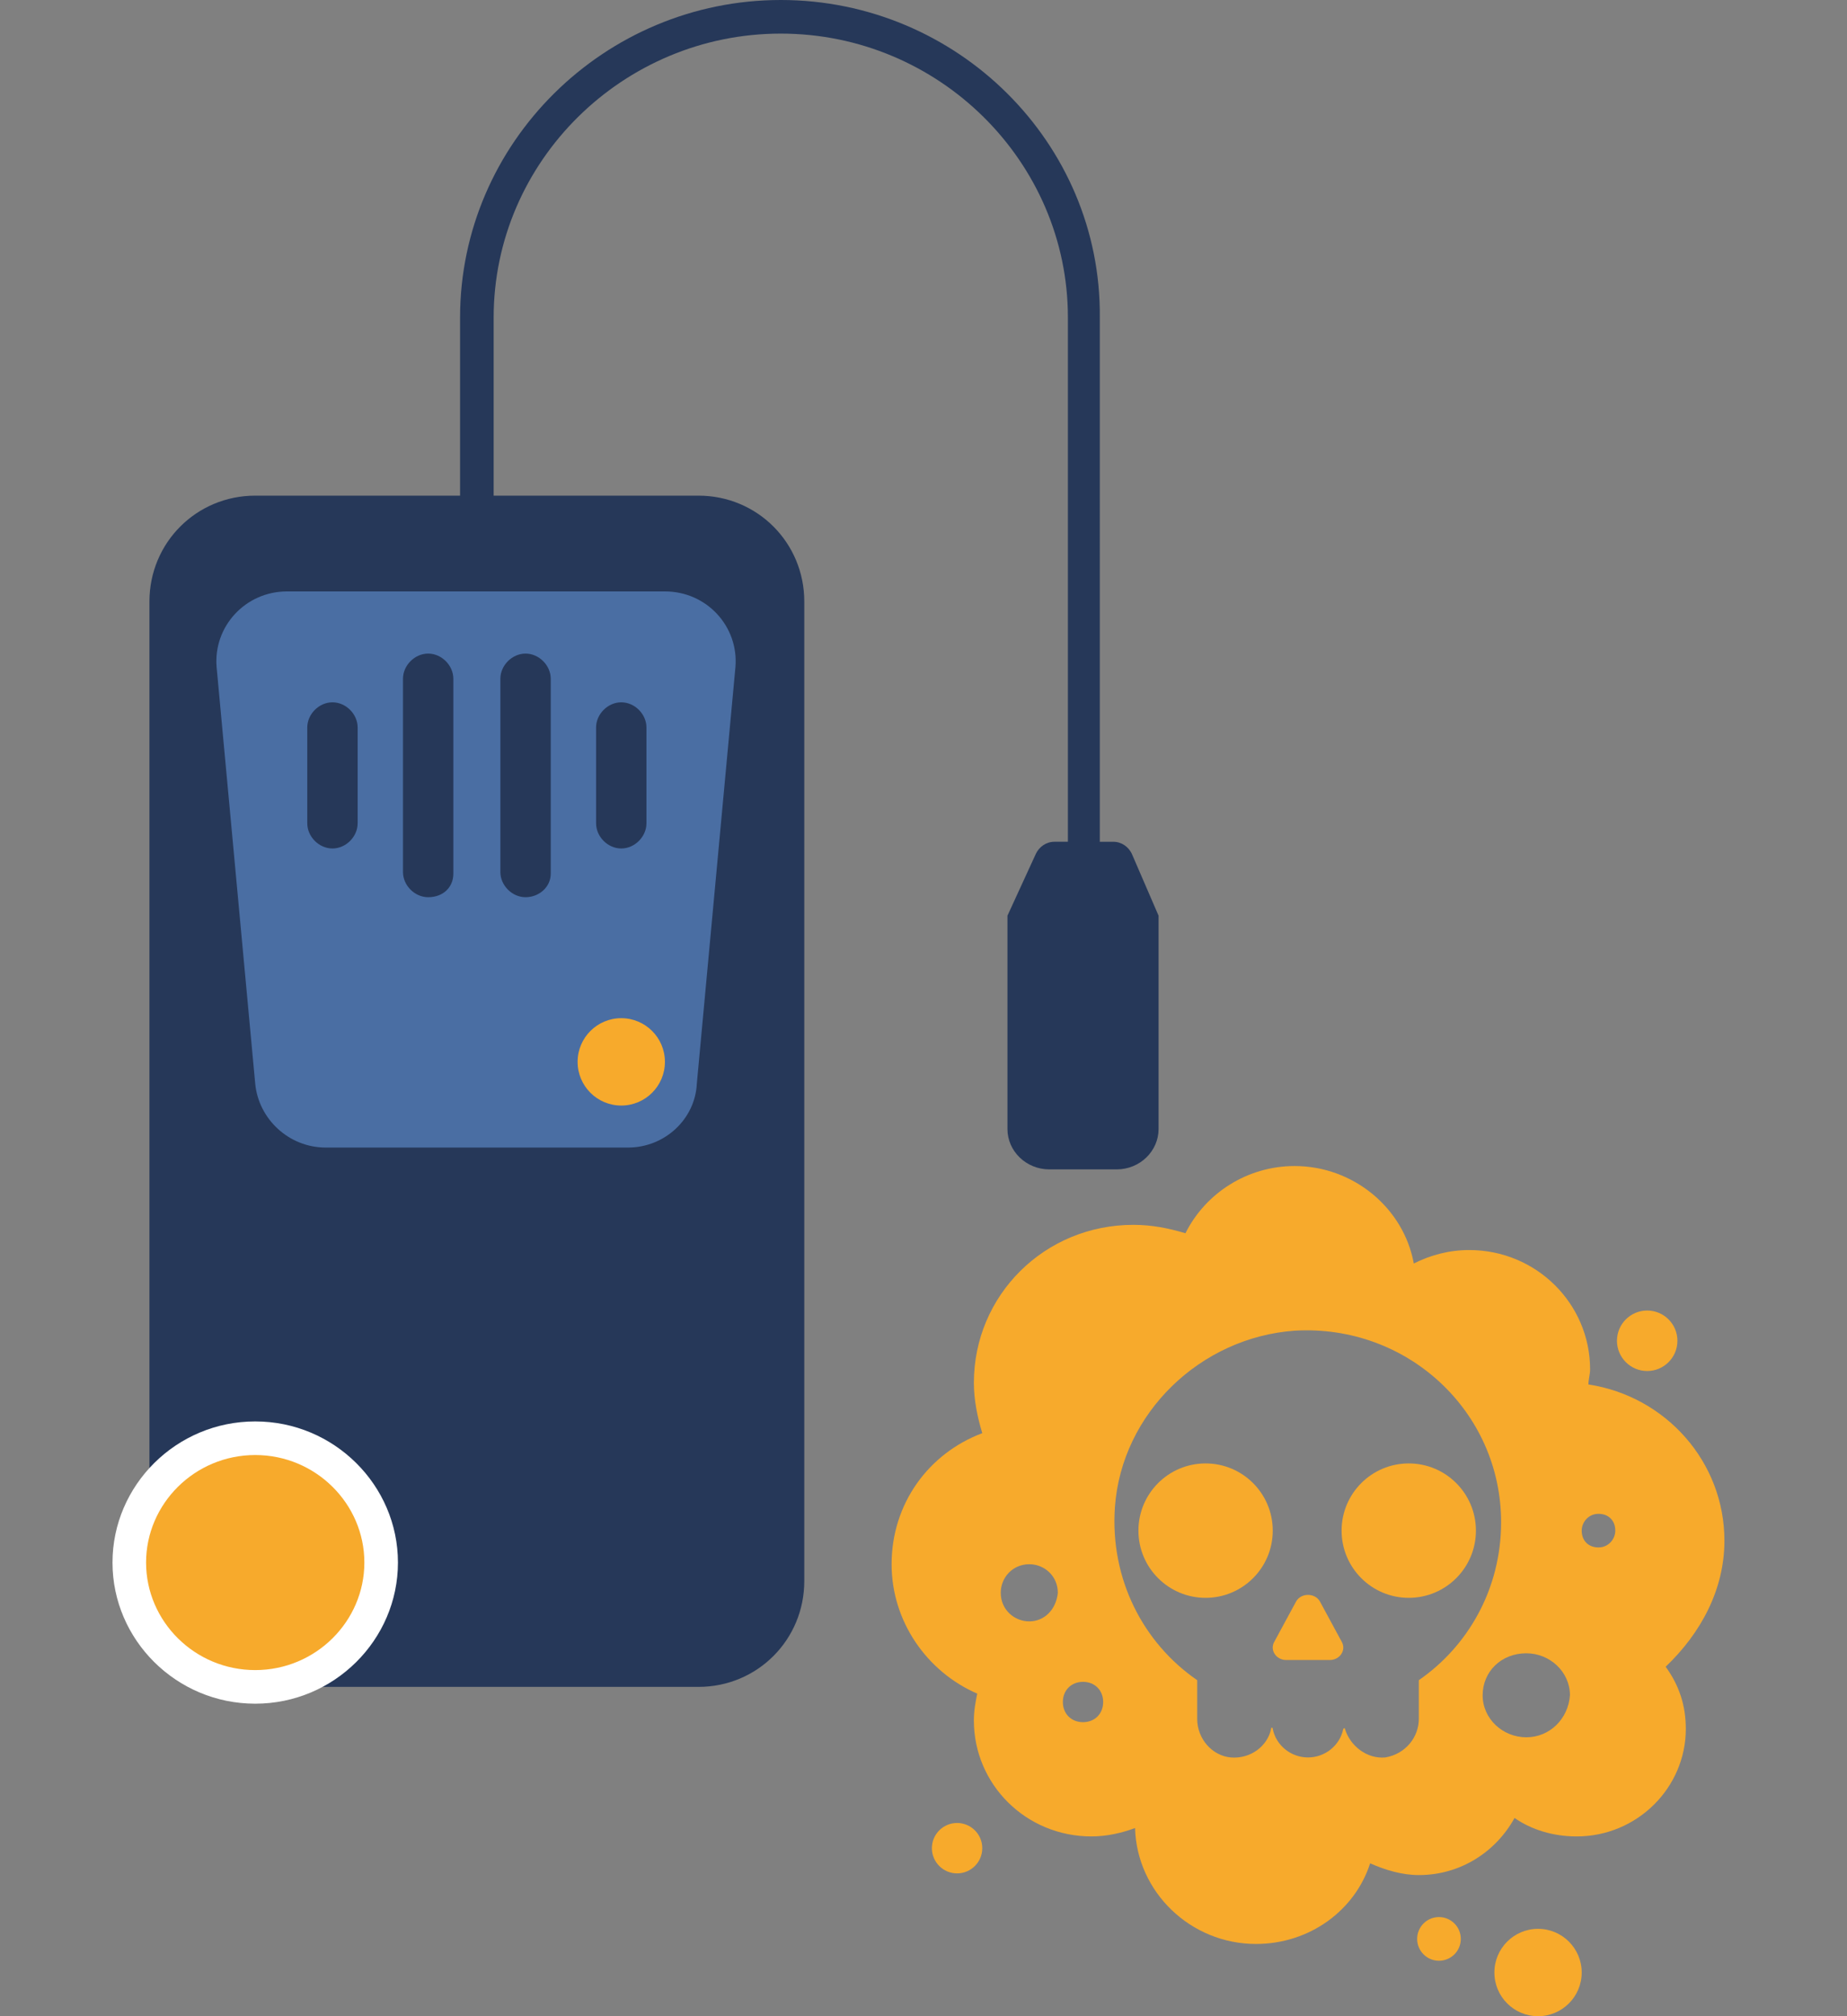
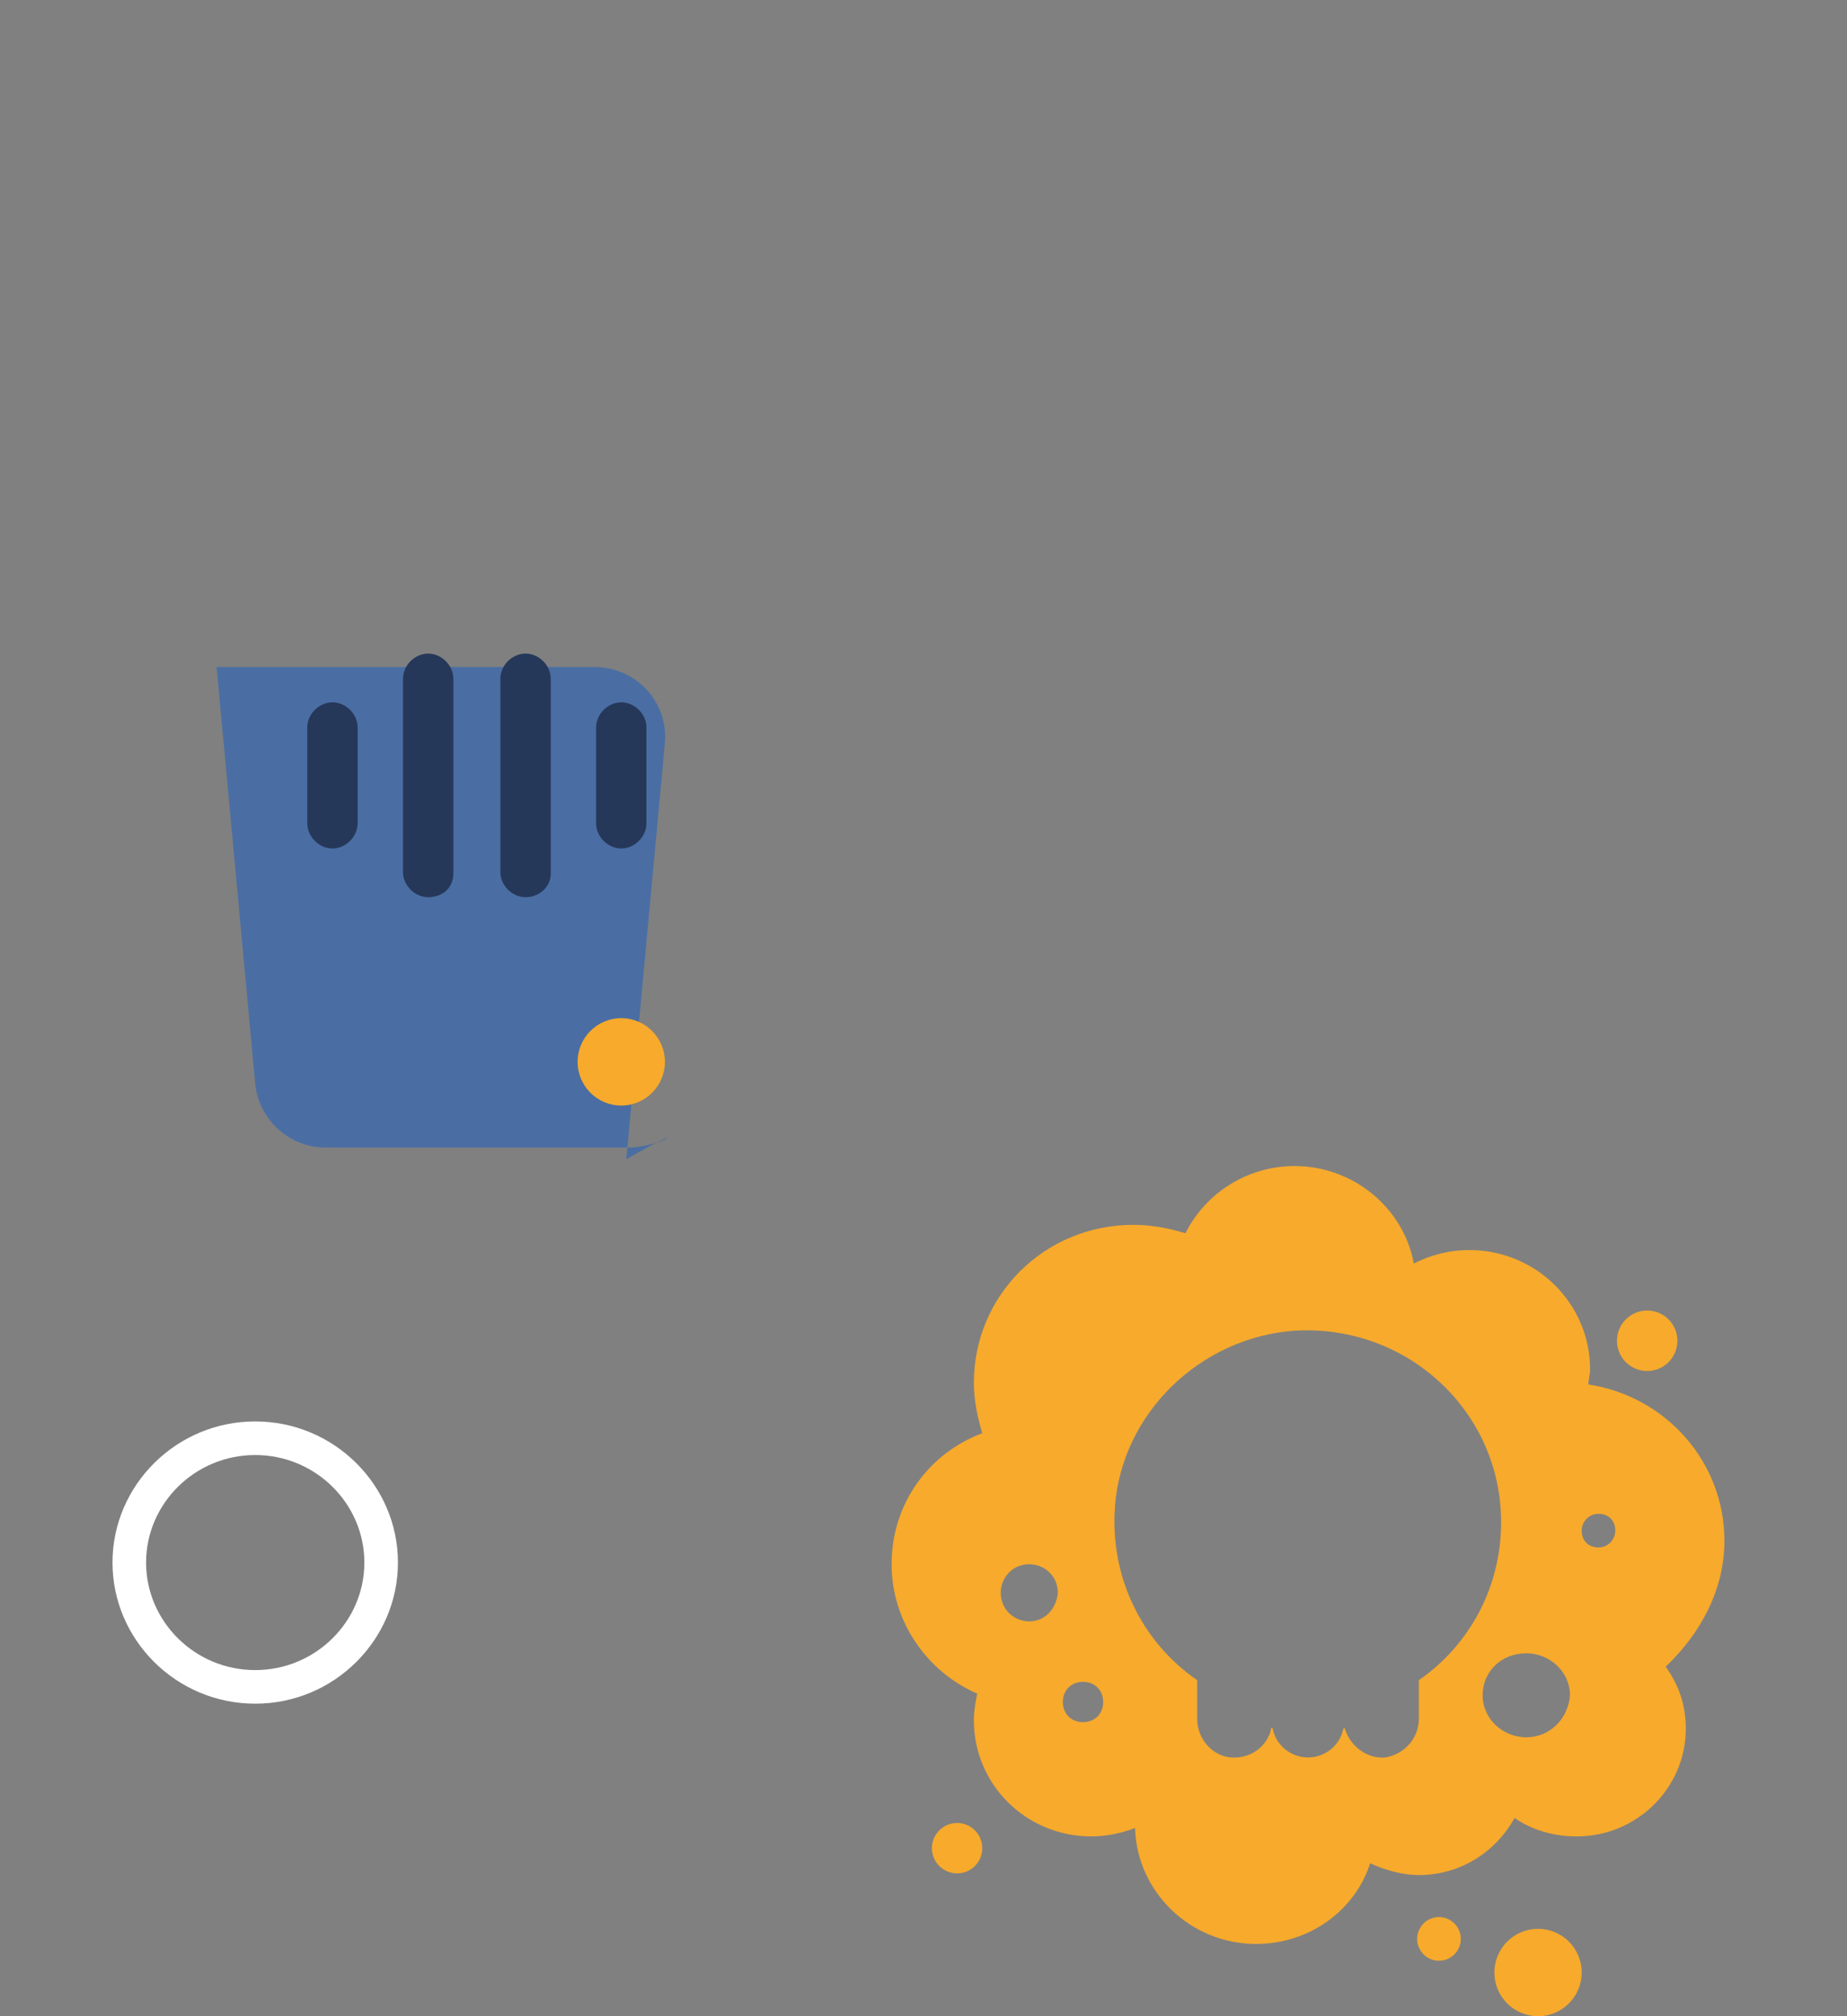
<svg xmlns="http://www.w3.org/2000/svg" version="1.1" x="0px" y="0px" width="110px" height="120px" viewBox="0 0 110 120" style="enable-background:new 0 0 110 120;" xml:space="preserve">
  <rect x="0" y="0" width="110" height="120" fill="#808080" stroke="none" />
  <style type="text/css">
	.st0{fill:#F7AA2C;}
	.st1{fill:#263859;}
	.st2{fill:#FFFFFF;}
	.st3{fill:#4A6EA3;}
</style>
  <g id="Calque_5">
</g>
  <g id="Calque_3">
    <g>
      <ellipse class="st0" cx="98.1" cy="79.8" rx="1.8" ry="1.8" />
      <ellipse class="st0" cx="91.6" cy="117.4" rx="2.6" ry="2.6" />
      <ellipse class="st0" cx="85.7" cy="115.4" rx="1.3" ry="1.3" />
      <ellipse class="st0" cx="57" cy="110" rx="1.5" ry="1.5" />
      <g>
-         <ellipse class="st0" cx="71.8" cy="91.1" rx="4" ry="4" />
-         <ellipse class="st0" cx="83.9" cy="91.1" rx="4" ry="4" />
-         <path class="st0" d="M78.6,95.3c-0.3-0.5-1.1-0.5-1.4,0l-1.3,2.4c-0.3,0.5,0.1,1.1,0.7,1.1h2.6c0.6,0,1-0.6,0.7-1.1L78.6,95.3z" />
        <path class="st0" d="M102.7,91.7c0-4.7-3.5-8.6-8.1-9.3c0-0.3,0.1-0.6,0.1-0.9c0-3.9-3.2-7.1-7.2-7.1c-1.2,0-2.3,0.3-3.3,0.8     c-0.6-3.3-3.6-5.8-7.1-5.8c-2.8,0-5.3,1.6-6.5,4c-1-0.3-2-0.5-3.1-0.5c-5.3,0-9.5,4.2-9.5,9.4c0,1,0.2,2,0.5,3     c-3.2,1.2-5.4,4.2-5.4,7.8c0,3.4,2.1,6.4,5.1,7.7c-0.1,0.5-0.2,1-0.2,1.6c0,3.8,3.1,6.9,7,6.9c0.9,0,1.8-0.2,2.6-0.5     c0.1,3.8,3.3,6.9,7.2,6.9c3.2,0,5.9-2,6.8-4.8c0.9,0.4,1.9,0.7,2.9,0.7c2.5,0,4.6-1.4,5.7-3.4c1,0.7,2.3,1.1,3.7,1.1     c3.6,0,6.5-2.9,6.5-6.4c0-1.4-0.4-2.6-1.2-3.7C101.3,97.2,102.7,94.6,102.7,91.7z M61.3,96.5c-0.9,0-1.7-0.7-1.7-1.7     c0-0.9,0.7-1.7,1.7-1.7c0.9,0,1.7,0.7,1.7,1.7C62.9,95.8,62.2,96.5,61.3,96.5z M64.5,102.5c-0.7,0-1.2-0.5-1.2-1.2     c0-0.7,0.5-1.2,1.2-1.2c0.7,0,1.2,0.5,1.2,1.2C65.7,102,65.2,102.5,64.5,102.5z M84.5,100v2.3c0,1.1-0.8,2.1-2,2.3     c-1.1,0.1-2.1-0.7-2.4-1.7c0-0.1-0.1,0-0.1,0c-0.2,1-1.1,1.7-2.1,1.7c-1,0-1.9-0.7-2.1-1.7c0-0.1-0.1-0.1-0.1,0     c-0.2,1-1.2,1.8-2.4,1.7c-1.1-0.1-2-1.1-2-2.3V100c-3.2-2.2-5.2-6-4.9-10.3c0.4-5.6,5.1-10.1,10.7-10.5     c6.7-0.4,12.3,4.8,12.3,11.4C89.4,94.6,87.4,98,84.5,100z M90.9,103.4c-1.4,0-2.6-1.1-2.6-2.5c0-1.4,1.1-2.5,2.6-2.5     c1.4,0,2.6,1.1,2.6,2.5C93.4,102.3,92.3,103.4,90.9,103.4z M95.2,92.1c-0.6,0-1-0.4-1-1c0-0.5,0.4-1,1-1c0.6,0,1,0.4,1,1     C96.2,91.6,95.8,92.1,95.2,92.1z" />
      </g>
    </g>
    <g>
-       <path class="st1" d="M67.4,50.8c-0.2-0.4-0.6-0.7-1.1-0.7h-0.8V18.9C65.6,8.5,57,0,46.5,0S27.4,8.5,27.4,18.9v10.6H15.2    c-3.5,0-6.3,2.8-6.3,6.3v55.9c0,4.8,3.9,8.7,8.7,8.7h24c3.5,0,6.3-2.8,6.3-6.3V35.8c0-3.5-2.8-6.3-6.3-6.3H29.4V18.9    C29.4,9.6,37.1,2,46.5,2s17.1,7.6,17.1,16.9v31.2h-0.8c-0.5,0-0.9,0.3-1.1,0.7l-1.7,3.7v12.7c0,1.3,1.1,2.4,2.5,2.4h4    c1.4,0,2.5-1.1,2.5-2.4V54.5L67.4,50.8z" />
      <g>
-         <ellipse class="st0" cx="15.2" cy="93" rx="7.5" ry="7.4" />
        <path class="st2" d="M15.2,101.4c-4.7,0-8.5-3.8-8.5-8.4c0-4.6,3.8-8.4,8.5-8.4c4.7,0,8.5,3.8,8.5,8.4     C23.7,97.6,19.9,101.4,15.2,101.4z M15.2,86.6c-3.6,0-6.5,2.9-6.5,6.4c0,3.5,2.9,6.4,6.5,6.4s6.5-2.9,6.5-6.4     C21.7,89.5,18.8,86.6,15.2,86.6z" />
      </g>
-       <path class="st3" d="M37.4,68.3H19.4c-2.2,0-4-1.7-4.2-3.8l-2.3-24.8c-0.2-2.4,1.7-4.5,4.2-4.5h22.5c2.5,0,4.4,2.1,4.2,4.5    l-2.3,24.8C41.4,66.6,39.6,68.3,37.4,68.3z" />
+       <path class="st3" d="M37.4,68.3H19.4c-2.2,0-4-1.7-4.2-3.8l-2.3-24.8h22.5c2.5,0,4.4,2.1,4.2,4.5    l-2.3,24.8C41.4,66.6,39.6,68.3,37.4,68.3z" />
      <g>
        <path class="st1" d="M25.5,53.4c-0.8,0-1.5-0.7-1.5-1.5V40.4c0-0.8,0.7-1.5,1.5-1.5s1.5,0.7,1.5,1.5v11.6     C27,52.8,26.4,53.4,25.5,53.4z" />
        <path class="st1" d="M19.8,50.5c-0.8,0-1.5-0.7-1.5-1.5v-5.7c0-0.8,0.7-1.5,1.5-1.5s1.5,0.7,1.5,1.5V49     C21.3,49.8,20.6,50.5,19.8,50.5z" />
        <path class="st1" d="M37,50.5c-0.8,0-1.5-0.7-1.5-1.5v-5.7c0-0.8,0.7-1.5,1.5-1.5c0.8,0,1.5,0.7,1.5,1.5V49     C38.5,49.8,37.8,50.5,37,50.5z" />
        <path class="st1" d="M31.3,53.4c-0.8,0-1.5-0.7-1.5-1.5V40.4c0-0.8,0.7-1.5,1.5-1.5s1.5,0.7,1.5,1.5v11.6     C32.8,52.8,32.1,53.4,31.3,53.4z" />
      </g>
      <ellipse class="st0" cx="37" cy="63.2" rx="2.6" ry="2.6" />
    </g>
  </g>
  <g id="Calque_4">
</g>
  <g id="Calque_6">
</g>
  <g id="Calque_7">
</g>
</svg>